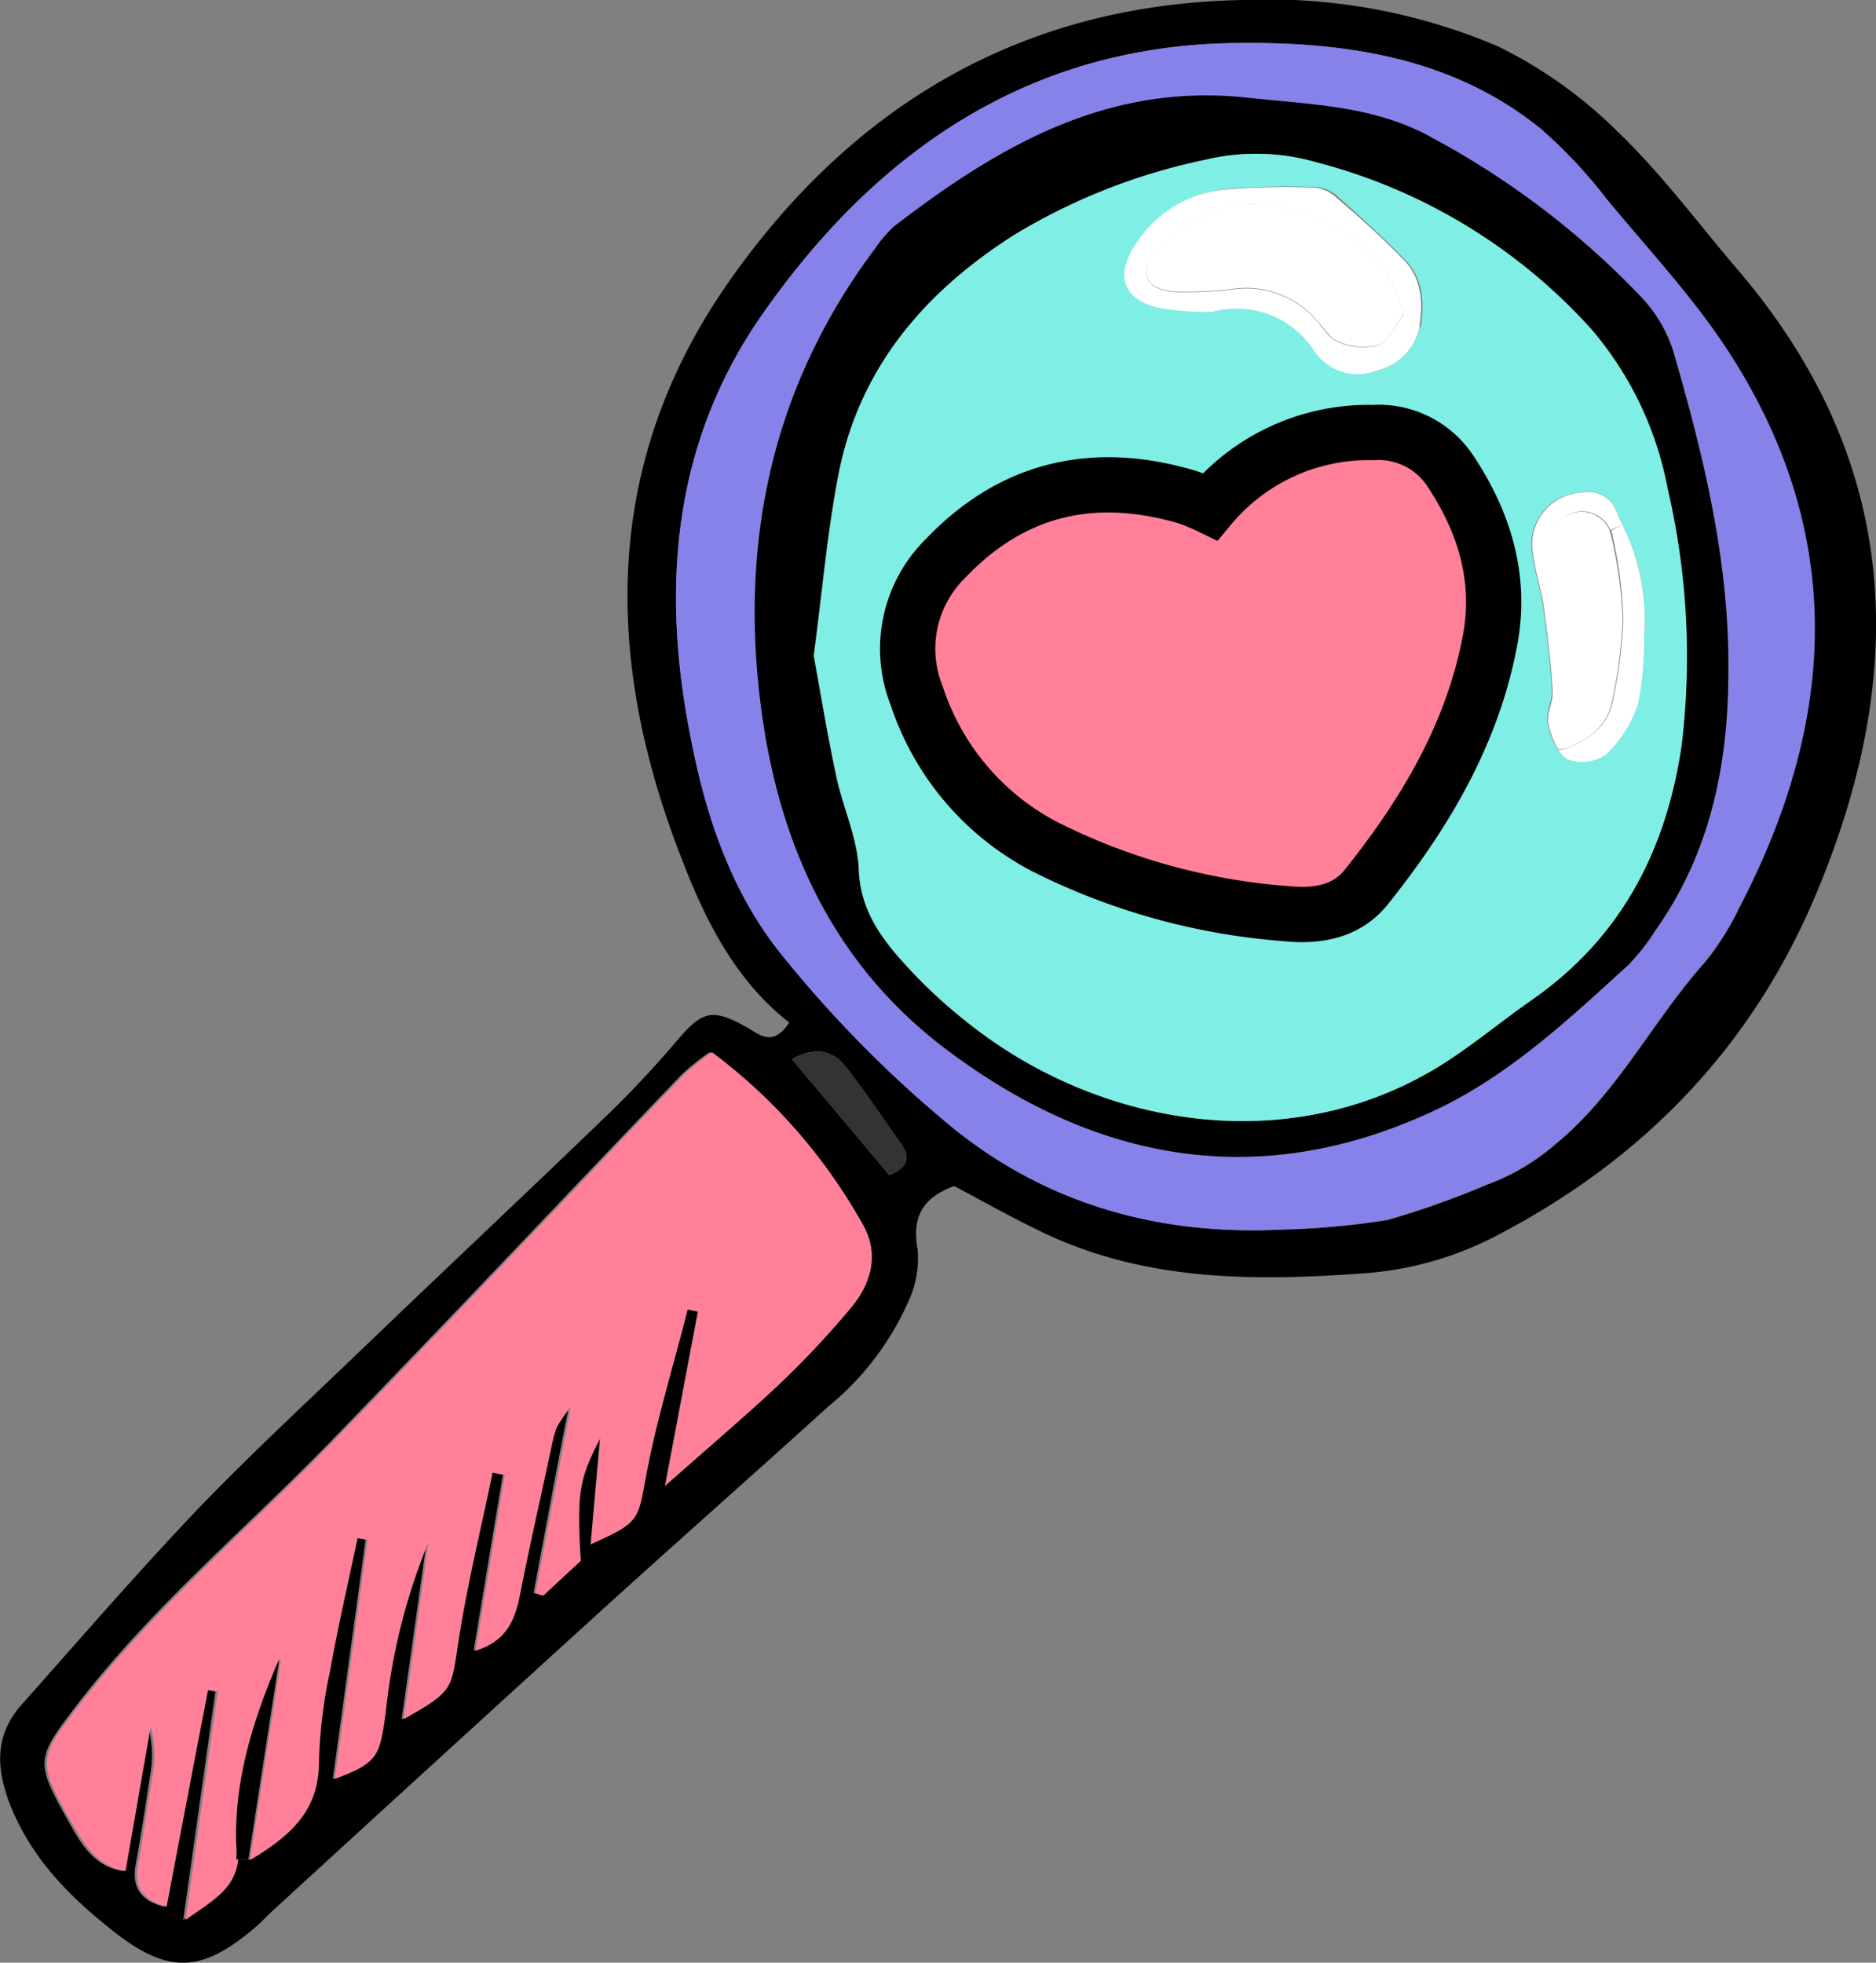
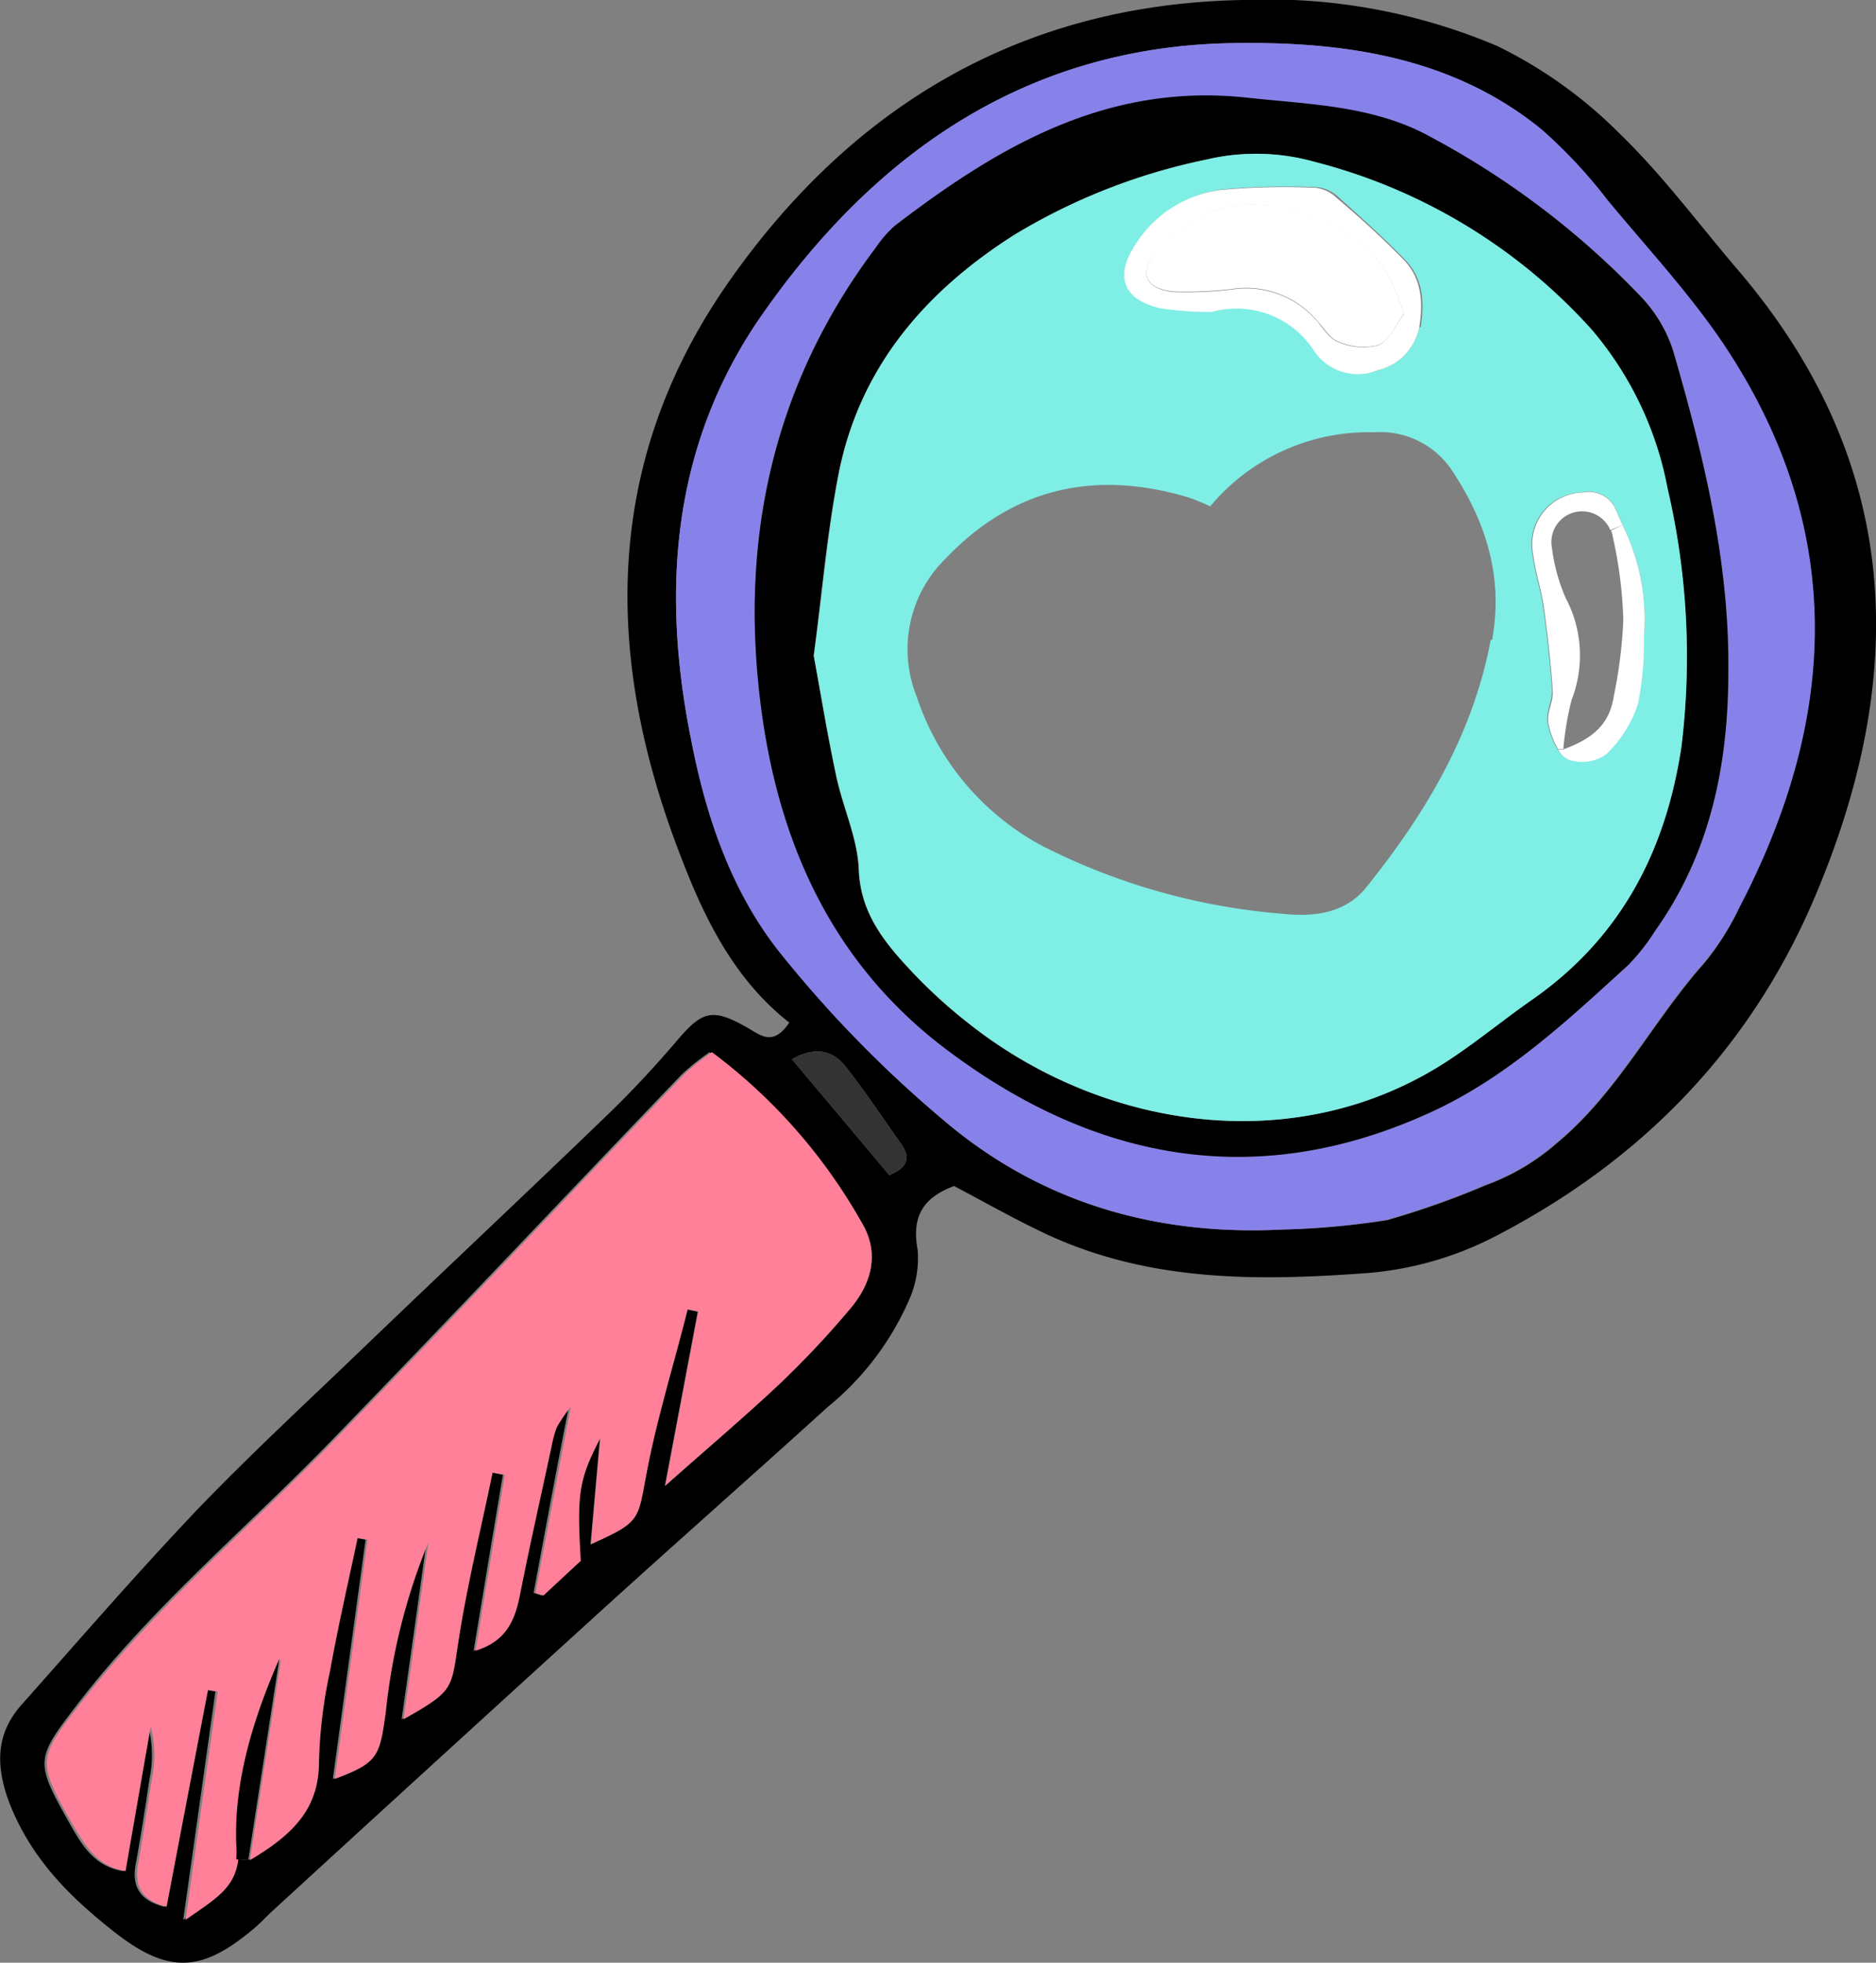
<svg xmlns="http://www.w3.org/2000/svg" viewBox="0 0 135.79 142.07">
  <rect x="0" y="0" width="135.79" height="142.07" fill="#808080" stroke="none" />
  <defs>
    <style>.cls-1{fill:#8782e9;}.cls-2{fill:#7feee5;}.cls-3{fill:#fff;}.cls-4,.cls-6{fill:#ff8098;}.cls-4{stroke:#000;stroke-miterlimit:10;stroke-width:4px;}.cls-5{fill:#333;}</style>
  </defs>
  <title>feature-explorer</title>
  <g id="Layer_2" data-name="Layer 2">
    <g id="Layer_1-2" data-name="Layer 1">
      <path d="M125.76,19.5c11.85,13.84,12.48,29.1,5.67,45.27-4.65,11.06-12.5,19.15-23.08,24.66a24.42,24.42,0,0,1-9.65,2.74c-8.06.58-16,.59-23.53-3.11-2.07-1-4.1-2.15-6.11-3.21-2.26.84-3.08,2.22-2.64,4.61a7.4,7.4,0,0,1-.63,3.66,20.58,20.58,0,0,1-5.85,7.7c-5.51,5-11.08,9.91-16.58,14.91Q31.5,127.52,19.68,138.36c-.42.39-.82.83-1.26,1.2-3.76,3.18-6.16,3.41-10.15.28-3.28-2.58-6-5.32-7.57-9.28-1-2.64-1.06-5,.85-7.15,4.24-4.77,8.41-9.6,12.81-14.22,3.85-4,8-7.83,12-11.68C32.22,91.88,38.16,86.31,44,80.67c1.75-1.69,3.41-3.48,5-5.34,1.8-2.12,2.52-2.39,5-1,1,.56,1.92,1.49,3.13-.31-3.83-3-6-7.23-7.71-11.66C43.65,47.73,43.55,33.4,52.9,20.19,61.87,7.5,74.15.27,90,0a42.37,42.37,0,0,1,18.37,3.33,32.62,32.62,0,0,1,8.72,6.2C120.26,12.57,122.9,16.15,125.76,19.5Zm0,46.39c7.12-13.53,7.92-27.07-.59-40.3-2.56-4-5.86-7.49-8.89-11.16a35.66,35.66,0,0,0-4.74-5.07C105.07,4.06,97.12,3,89.22,3.12c-14.92.24-26,8-34.18,19.87C48.67,32.23,47.85,42.64,50,53.42c1.09,5.53,2.91,10.94,6.33,15.34A85.9,85.9,0,0,0,68.2,81c7,6,15.36,8.46,24.6,8a56.63,56.63,0,0,0,7.62-.68,61.53,61.53,0,0,0,7.19-2.55,16,16,0,0,0,5-2.95c4.49-3.69,7-8.89,10.76-13.11A19.14,19.14,0,0,0,125.8,65.89ZM64.37,85.06c1.26-.51,1.58-1.21.88-2.22-1.34-1.9-2.63-3.83-4.06-5.66-1-1.23-2.28-1.4-3.87-.51C59.73,79.53,62.07,82.31,64.37,85.06Zm-2.84,9.68c1.54-1.81,2.15-4,.9-6.14A39.51,39.51,0,0,0,51.36,76.16a18.47,18.47,0,0,0-2,1.6c-8.44,8.81-16.81,17.7-25.31,26.46-6.14,6.34-12.94,12-18.39,19.07-3.06,4-3.18,4.16-.68,8.59.89,1.59,1.79,3.21,3.94,3.56.62-3.59,1.22-7,1.82-10.46a8.43,8.43,0,0,1,.08,3.8c-.31,2.06-.62,4.12-1,6.17-.3,1.67.36,2.63,2.07,3.07,1-5.27,2-10.49,3-15.7l.7.12c-.74,5.27-1.48,10.55-2.33,16.53,2.12-1.49,3.57-2.26,3.82-4.39l.87.07c3.21-1.88,5.08-3.75,5-7.13a34.89,34.89,0,0,1,.8-6.56c.59-3.23,1.33-6.43,2-9.64l.71.13-2.37,17.32c3.15-1.17,3.26-1.64,3.7-4.87a44.24,44.24,0,0,1,3.08-12.26c-.58,4.18-1.17,8.36-1.8,12.81,3.59-2,3.45-2.18,3.93-5.34.63-4.21,1.66-8.35,2.52-12.53l.88.17c-.7,4.16-1.39,8.33-2.12,12.74,2.24-.68,2.84-2.17,3.2-3.95.72-3.65,1.54-7.27,2.32-10.9a8.26,8.26,0,0,1,.37-1.34,12.19,12.19,0,0,1,1-1.46c-1,5.06-1.76,9.26-2.55,13.46l.58.19L42,113c-.29-4.84-.14-5.84,1.42-8.89-.25,2.79-.46,5.16-.68,7.68,3.59-1.61,3.4-1.73,4-5,.76-4,2-8,3-12l.76.16-2.38,12.61c3.2-2.84,5.85-5.08,8.37-7.46A66.6,66.6,0,0,0,61.53,94.74Z" />
      <path class="cls-1" d="M125.21,25.59c8.51,13.23,7.71,26.77.59,40.3a19.14,19.14,0,0,1-2.47,3.79c-3.76,4.22-6.27,9.42-10.76,13.11a16,16,0,0,1-5,2.95,61.53,61.53,0,0,1-7.19,2.55A56.63,56.63,0,0,1,92.8,89c-9.24.46-17.6-2-24.6-8A85.9,85.9,0,0,1,56.29,68.76C52.87,64.36,51.05,59,50,53.42,47.85,42.64,48.67,32.23,55,23,63.26,11.07,74.3,3.36,89.22,3.12c7.9-.13,15.85.94,22.36,6.24a35.66,35.66,0,0,1,4.74,5.07C119.35,18.1,122.65,21.61,125.21,25.59Zm-.09,23c.06-8-1.82-15.64-4-23.22a10.24,10.24,0,0,0-2.27-3.84A60.09,60.09,0,0,0,103.66,10c-4.18-2.35-8.85-2.4-13.48-2.91C80.1,6,72.26,10.6,64.76,16.35a8.32,8.32,0,0,0-1.37,1.58c-7,9.25-9.59,19.76-8.54,31.13,1,10.8,4.9,20.39,13.86,27.06,10.76,8,22.5,10.13,35,4.32,5.43-2.52,9.78-6.62,14.16-10.6a15.07,15.07,0,0,0,1.93-2.46C123.82,61.75,125.1,55.35,125.12,48.6Z" />
      <path d="M121.1,25.38c2.2,7.58,4.08,15.24,4,23.22,0,6.75-1.3,13.15-5.3,18.78a15.07,15.07,0,0,1-1.93,2.46c-4.38,4-8.73,8.08-14.16,10.6-12.52,5.81-24.26,3.69-35-4.32-9-6.67-12.87-16.26-13.86-27.06-1.05-11.37,1.58-21.88,8.54-31.13a8.32,8.32,0,0,1,1.37-1.58C72.26,10.6,80.1,6,90.18,7.06c4.63.51,9.3.56,13.48,2.91a60.09,60.09,0,0,1,15.17,11.57A10.24,10.24,0,0,1,121.1,25.38Zm.59,28.67a53.54,53.54,0,0,0-1-18.68,24.76,24.76,0,0,0-5.52-11.51,40.47,40.47,0,0,0-20-12.13,15.63,15.63,0,0,0-7.92-.17A43.85,43.85,0,0,0,73.42,17C67,21.08,62.28,26.53,60.72,34.15c-.87,4.3-1.21,8.71-1.83,13.31.52,2.83,1,5.79,1.63,8.72.48,2.27,1.54,4.48,1.63,6.74.11,3.11,1.79,5.19,3.66,7.22a36.83,36.83,0,0,0,4.37,4c9.45,7.45,23.06,9.71,33.9,3.09,2.36-1.45,4.5-3.26,6.78-4.85C117.27,67.92,120.55,61.65,121.69,54.05Z" />
      <path class="cls-2" d="M120.71,35.37a53.54,53.54,0,0,1,1,18.68c-1.14,7.6-4.42,13.87-10.83,18.33-2.28,1.59-4.42,3.4-6.78,4.85-10.84,6.62-24.45,4.36-33.9-3.09a36.83,36.83,0,0,1-4.37-4c-1.87-2-3.55-4.11-3.66-7.22-.09-2.26-1.15-4.47-1.63-6.74-.63-2.93-1.11-5.89-1.63-8.72.62-4.6,1-9,1.83-13.31C62.28,26.53,67,21.08,73.42,17A43.85,43.85,0,0,1,87.3,11.56a15.63,15.63,0,0,1,7.92.17,40.47,40.47,0,0,1,20,12.13A24.76,24.76,0,0,1,120.71,35.37ZM119,46.09A15.4,15.4,0,0,0,117.44,38c-.13-.33-.28-.66-.43-1a2.13,2.13,0,0,0-2.49-1.36,3.76,3.76,0,0,0-3.59,4.52c.15,1.26.58,2.48.76,3.73.28,2,.52,4.07.65,6.12,0,.78-.48,1.65-.31,2.37a6.18,6.18,0,0,0,.68,1.82,1.8,1.8,0,0,0,.7.72,3,3,0,0,0,2.8-.36,8.85,8.85,0,0,0,2.31-3.68A23.28,23.28,0,0,0,119,46.09Zm-11,.23c.83-4.48-.42-8.51-2.86-12.2a6.22,6.22,0,0,0-5.65-2.83A14.93,14.93,0,0,0,87.6,36.65,16.55,16.55,0,0,0,86,36c-6.71-2-12.63-.72-17.53,4.41a9.18,9.18,0,0,0-2.12,10,19,19,0,0,0,9.23,10.89,46.56,46.56,0,0,0,17.33,4.85c2.11.22,4.46,0,6-1.94C103.2,58.86,106.63,53.12,107.9,46.32Zm-5.17-22.63c.28-1.76.2-3.53-1.13-4.89-1.53-1.57-3.16-3.05-4.8-4.51a2.66,2.66,0,0,0-1.53-.74,49.16,49.16,0,0,0-6.87.16,8.61,8.61,0,0,0-6.21,4c-1.48,2.29-.82,4,1.88,4.57a23.47,23.47,0,0,0,3.71.26,6.66,6.66,0,0,1,7.36,2.79,3.81,3.81,0,0,0,4.63,1.43A4,4,0,0,0,102.73,23.69Z" />
      <path class="cls-3" d="M117.44,38A15.4,15.4,0,0,1,119,46.09a23.28,23.28,0,0,1-.43,4.83,8.85,8.85,0,0,1-2.31,3.68,3,3,0,0,1-2.8.36,1.8,1.8,0,0,1-.7-.72h.4c2.6-.93,3.4-2.21,3.66-3.89a34.32,34.32,0,0,0,.68-5.49,31.34,31.34,0,0,0-.78-6.08c0-.13-.07-.26-.11-.38Z" />
-       <path class="cls-3" d="M117.45,44.86a34.32,34.32,0,0,1-.68,5.49c-.26,1.68-1.06,3-3.66,3.89a21.76,21.76,0,0,1,.6-3.56,8.86,8.86,0,0,0-.43-7.36,13.15,13.15,0,0,1-1-3.66,2.22,2.22,0,0,1,4.23-1.26c0,.12.08.25.11.38A31.34,31.34,0,0,1,117.45,44.86Z" />
      <path class="cls-3" d="M117.44,38l-.88.37a2.22,2.22,0,0,0-4.23,1.26,13.15,13.15,0,0,0,1,3.66,8.86,8.86,0,0,1,.43,7.36,21.76,21.76,0,0,0-.6,3.56h-.4a6.18,6.18,0,0,1-.68-1.82c-.17-.72.36-1.59.31-2.37-.13-2-.37-4.09-.65-6.12-.18-1.25-.61-2.47-.76-3.73a3.76,3.76,0,0,1,3.59-4.52A2.13,2.13,0,0,1,117,37C117.16,37.37,117.31,37.7,117.44,38Z" />
-       <path class="cls-4" d="M105,34.12c2.44,3.69,3.69,7.72,2.86,12.2-1.27,6.8-4.7,12.54-8.94,17.86-1.58,2-3.93,2.16-6,1.94a46.56,46.56,0,0,1-17.33-4.85,19,19,0,0,1-9.23-10.89,9.18,9.18,0,0,1,2.12-10C73.38,35.26,79.3,34,86,36a16.55,16.55,0,0,1,1.59.67,14.93,14.93,0,0,1,11.79-5.36A6.22,6.22,0,0,1,105,34.12Z" />
      <path class="cls-3" d="M101.6,18.8c1.33,1.36,1.41,3.13,1.13,4.89a4,4,0,0,1-3,3.11,3.81,3.81,0,0,1-4.63-1.43,6.66,6.66,0,0,0-7.36-2.79,23.47,23.47,0,0,1-3.71-.26c-2.7-.59-3.36-2.28-1.88-4.57a8.61,8.61,0,0,1,6.21-4,49.16,49.16,0,0,1,6.87-.16,2.66,2.66,0,0,1,1.53.74C98.44,15.75,100.07,17.23,101.6,18.8ZM99.76,25c.8-.35,1.25-1.48,1.85-2.25a18.75,18.75,0,0,0-1.13-2.85c-2.24-3.66-8.4-6.09-12.48-4.68a11.36,11.36,0,0,0-4.19,2.92c-1.49,1.54-.92,2.82,1.19,3a27.77,27.77,0,0,0,4.17-.18,6.73,6.73,0,0,1,6.23,2.37c.44.54.9,1.23,1.49,1.44A4.52,4.52,0,0,0,99.76,25Z" />
      <path class="cls-3" d="M101.61,22.73c-.6.77-1,1.9-1.85,2.25a4.52,4.52,0,0,1-2.87-.25c-.59-.21-1-.9-1.49-1.44a6.73,6.73,0,0,0-6.23-2.37A27.77,27.77,0,0,1,85,21.1c-2.11-.16-2.68-1.44-1.19-3A11.36,11.36,0,0,1,88,15.2c4.08-1.41,10.24,1,12.48,4.68A18.75,18.75,0,0,1,101.61,22.73Z" />
      <path class="cls-5" d="M65.25,82.84c.7,1,.38,1.71-.88,2.22-2.3-2.75-4.64-5.53-7.05-8.39,1.59-.89,2.9-.72,3.87.51C62.62,79,63.91,80.94,65.25,82.84Z" />
      <path class="cls-6" d="M62.43,88.6c1.25,2.17.64,4.33-.9,6.14a66.6,66.6,0,0,1-5,5.34c-2.52,2.38-5.17,4.62-8.37,7.46l2.38-12.61-.76-.16c-1,4-2.26,8-3,12-.62,3.28-.43,3.4-4,5,.22-2.52.43-4.89.68-7.68-1.56,3-1.71,4-1.42,8.89l-2.7,2.51-.58-.19c.79-4.2,1.59-8.4,2.55-13.46a12.19,12.19,0,0,0-1,1.46,8.26,8.26,0,0,0-.37,1.34c-.78,3.63-1.6,7.25-2.32,10.9-.36,1.78-1,3.27-3.2,3.95.73-4.41,1.42-8.58,2.12-12.74l-.88-.17c-.86,4.18-1.89,8.32-2.52,12.53-.48,3.16-.34,3.32-3.93,5.34.63-4.45,1.22-8.63,1.8-12.81a44.24,44.24,0,0,0-3.08,12.26c-.44,3.23-.55,3.7-3.7,4.87l2.37-17.32-.71-.13c-.68,3.21-1.42,6.41-2,9.64a34.89,34.89,0,0,0-.8,6.56c0,3.38-1.83,5.25-5,7.13.8-5.2,1.53-9.89,2.25-14.58-1.89,4.33-3.29,8.86-3.09,13.44a6.2,6.2,0,0,1,0,1.07c-.25,2.13-1.7,2.9-3.82,4.39.85-6,1.59-11.26,2.33-16.53l-.7-.12c-1,5.21-2,10.43-3,15.7-1.71-.44-2.37-1.4-2.07-3.07.36-2,.67-4.11,1-6.17a8.43,8.43,0,0,0-.08-3.8c-.6,3.43-1.2,6.87-1.82,10.46-2.15-.35-3-2-3.94-3.56-2.5-4.43-2.38-4.63.68-8.59,5.45-7,12.25-12.73,18.39-19.07,8.5-8.76,16.87-17.65,25.31-26.46a18.47,18.47,0,0,1,2-1.6A39.51,39.51,0,0,1,62.43,88.6Z" />
      <path d="M20.22,120.07c-.72,4.69-1.45,9.38-2.25,14.58l-.87-.07a6.2,6.2,0,0,0,0-1.07C16.93,128.93,18.33,124.4,20.22,120.07Z" />
    </g>
  </g>
</svg>